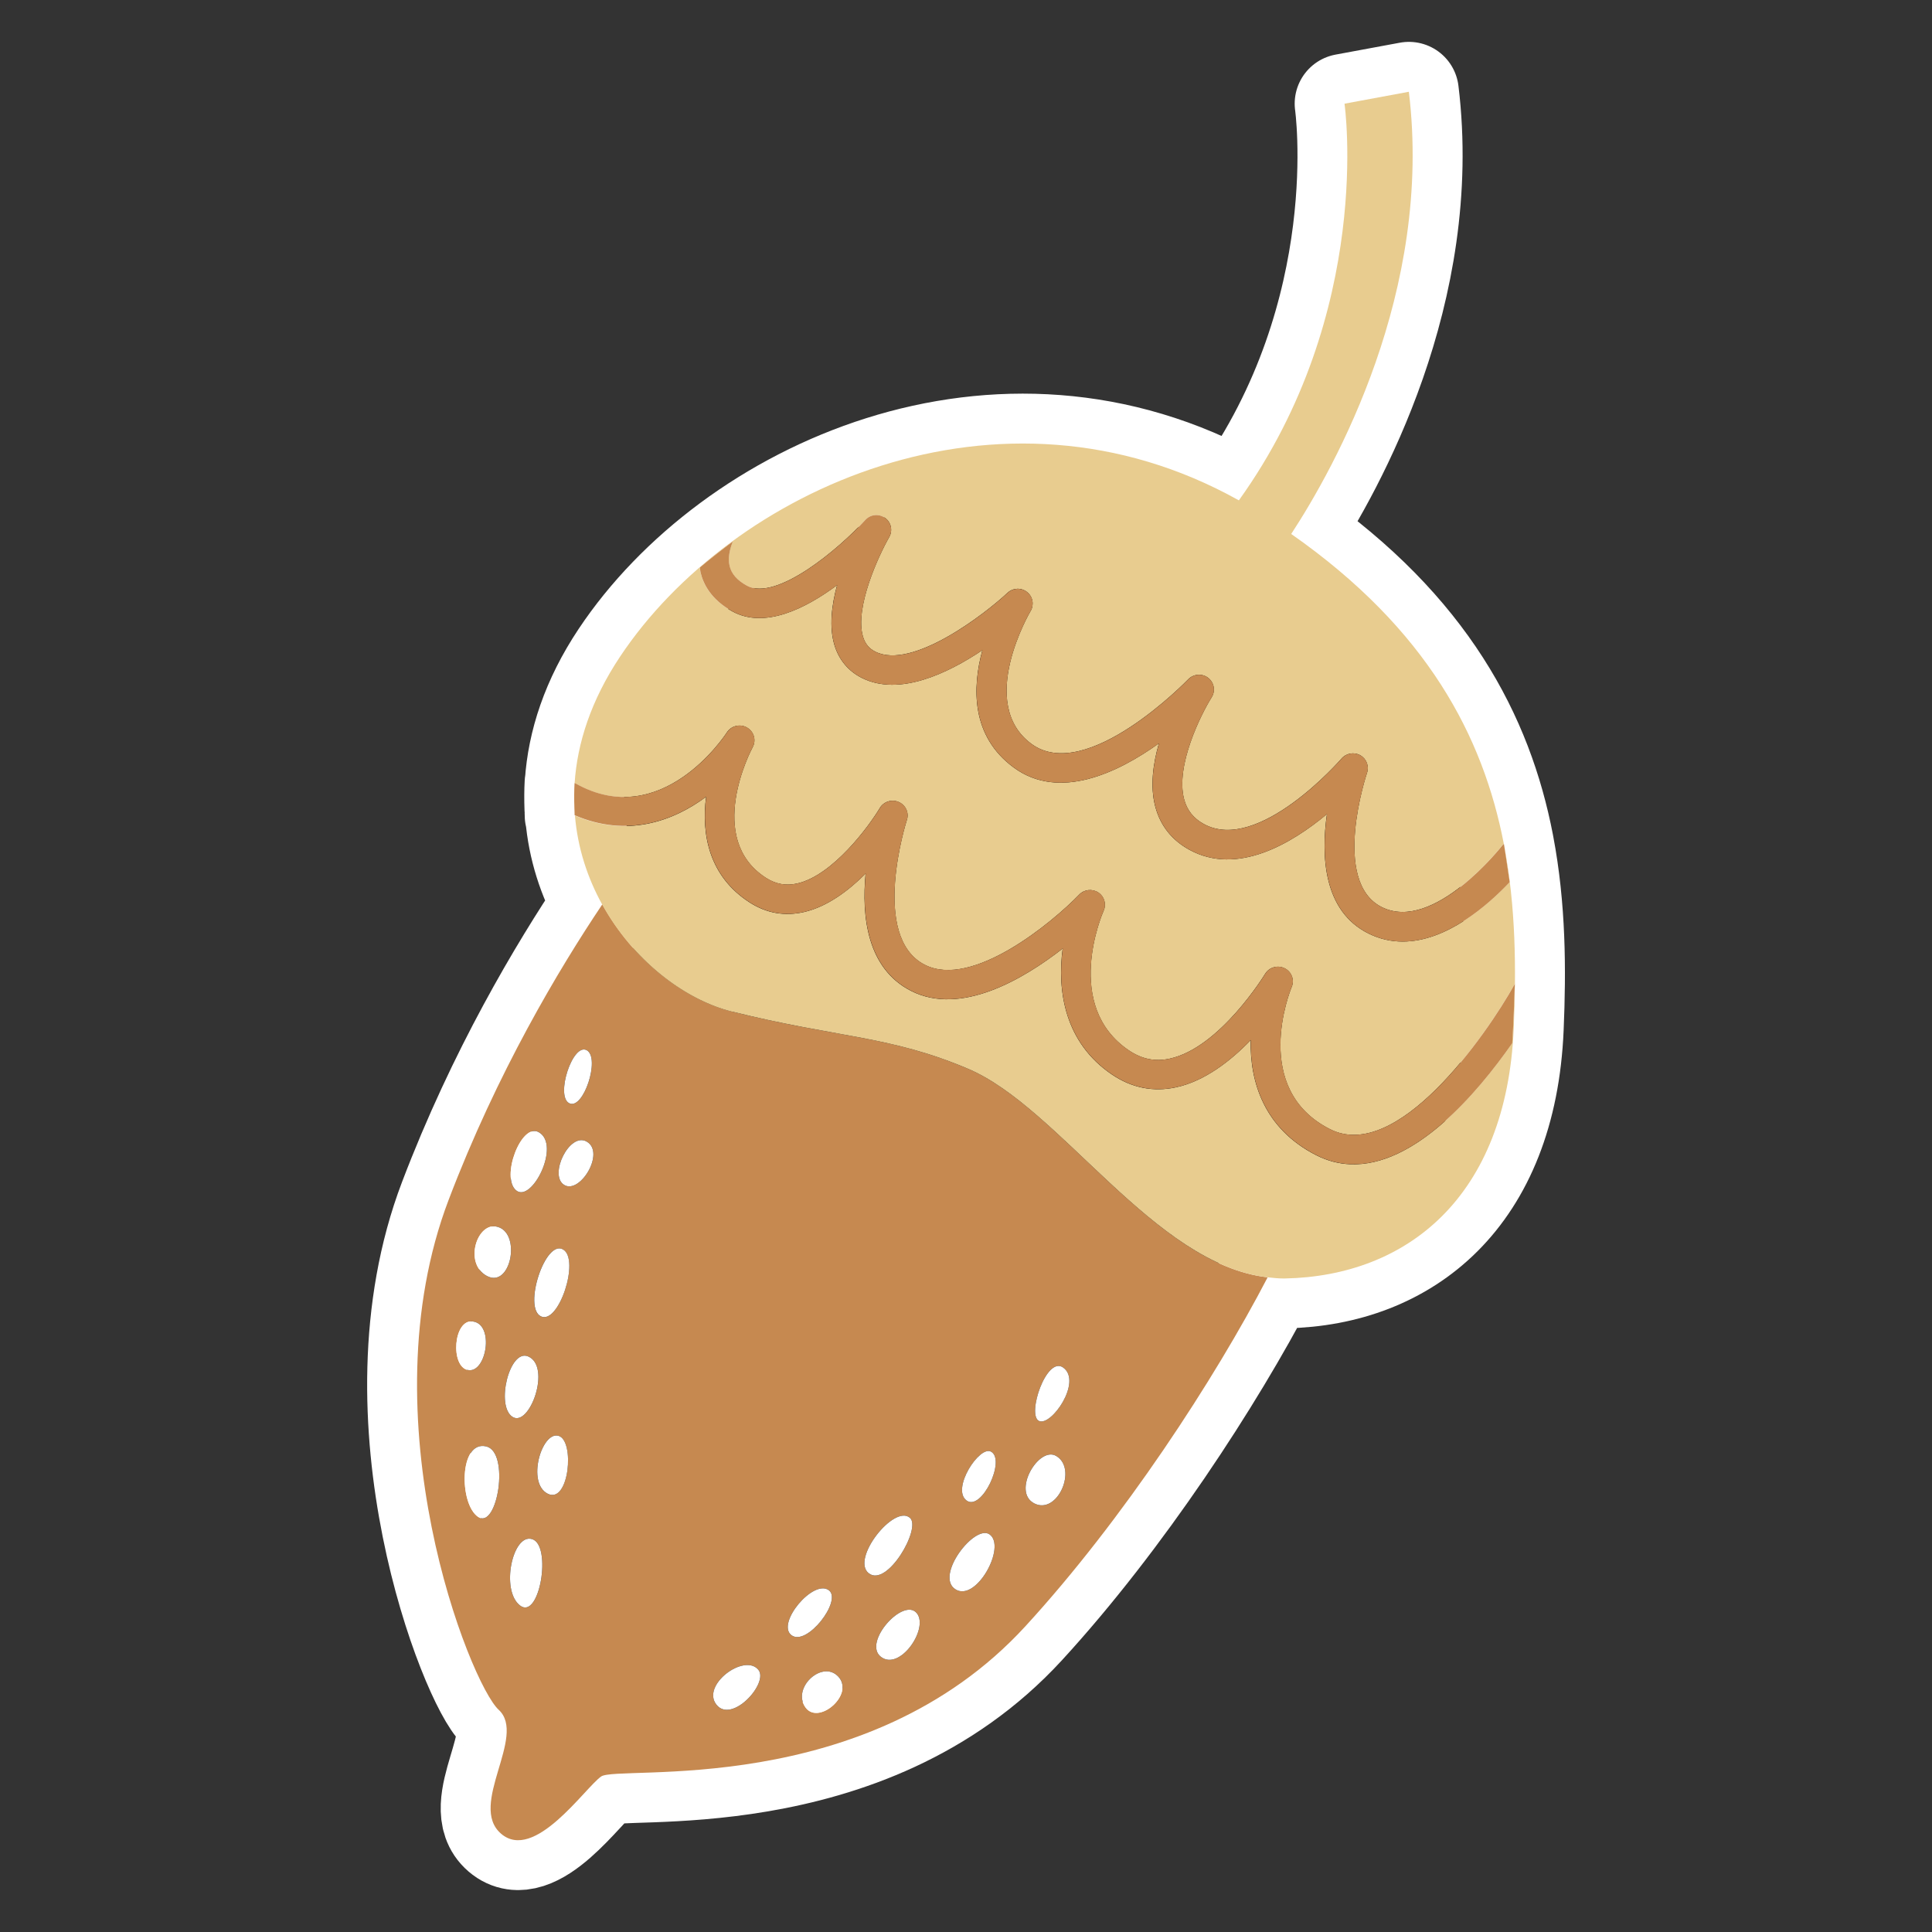
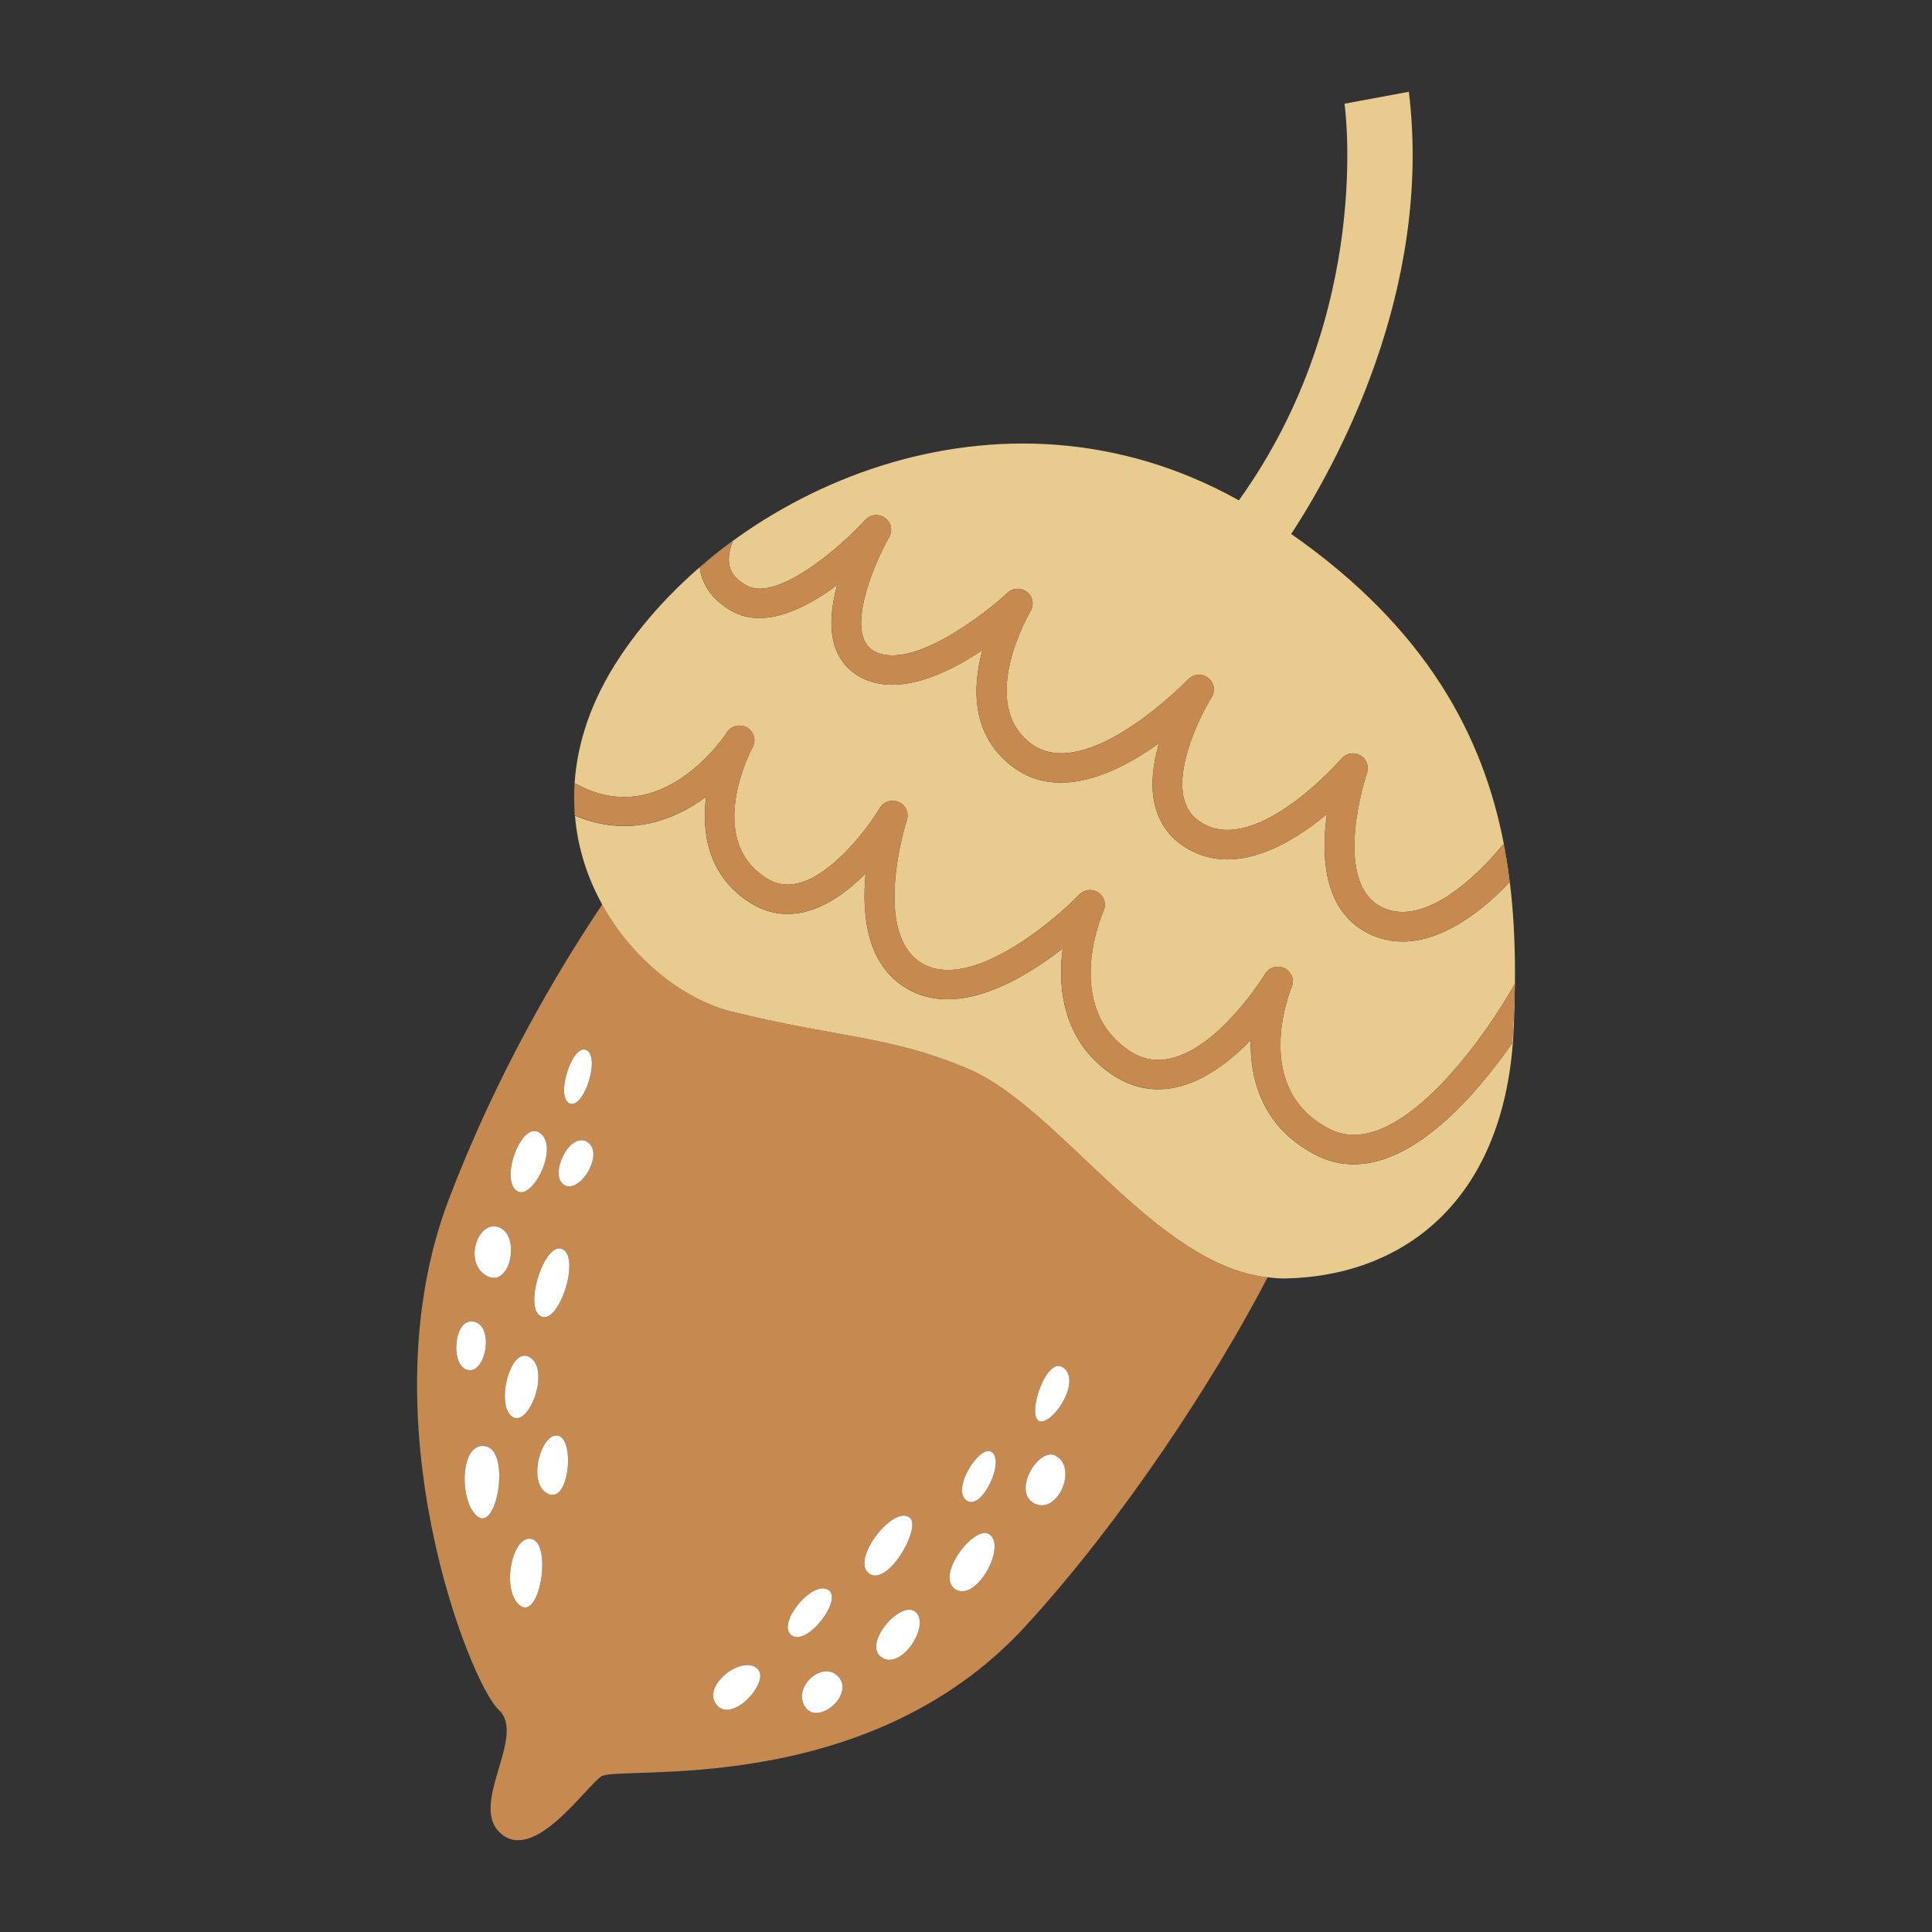
<svg xmlns="http://www.w3.org/2000/svg" id="_レイヤー_1" width="211.67mm" height="211.67mm" viewBox="0 0 600 600">
  <rect x="0" y="0" width="600" height="600" fill="#333333" stroke="none" />
  <defs>
    <style>.cls-1{fill:#c68950;}.cls-1,.cls-2,.cls-3{stroke-width:0px;}.cls-2{fill:#fff;}.cls-3{fill:#e8cc8f;}.cls-4{stroke:#fff;stroke-linecap:round;stroke-linejoin:round;stroke-width:30.99px;}</style>
  </defs>
-   <path class="cls-4" d="M467.13,262.58c-.02-.14-.06-.37-.08-.49,0,0,0,0,0,0-6.43-33.25-23.66-66.63-66.03-96.26,13.65-20.9,44.06-75.42,36.53-137.33l-19.98,3.7s9.29,64.57-32.81,123.19c-74.52-41.62-157.7-3.18-192.15,48.5-9.07,13.61-13.32,26.92-14.14,39.35-.02,0-.03,0-.05-.02-.12,2.14-.15,4.99-.04,7.87,0,.17,0,.34.02.51.03.54.01,1.06.05,1.6.05.02.1.03.15.05.84,10.1,3.92,19.4,8.45,27.6-13.52,20.14-32.72,52.31-47.72,91.76-25.9,68.08,6.66,150.23,15.54,158.37,8.88,8.14-9.62,29.6.74,38.48,10.36,8.88,25.9-14.06,31.08-17.76,5.18-3.7,82.14,7.4,131.73-46.62,30.42-33.15,58.84-76.82,75.27-108.41,1.79.2,3.57.4,5.39.36,37.74-.74,68.82-25.16,71.04-77.7.78-18.36.67-37.53-2.98-56.76Z" />
  <path class="cls-1" d="M155.6,569.47c10.36,8.88,25.9-14.06,31.08-17.76,5.18-3.7,82.14,7.4,131.73-46.62,30.42-33.15,58.84-76.82,75.27-108.41-35.29-4.03-64.49-52.65-93.03-64.76-24.42-10.36-40.7-9.62-73.26-17.76-14.89-3.72-30.79-16.02-40.34-33.3-13.52,20.14-32.72,52.31-47.72,91.76-25.9,68.08,6.66,150.23,15.54,158.37,8.88,8.14-9.62,29.6.74,38.48ZM330.2,424.72c5.98,4.35-3.78,18.44-7.56,16.55-3.78-1.89,2.36-20.33,7.56-16.55ZM327.98,452.15c6.76,3.95.45,18.36-6.72,14.77-7.16-3.58,1.34-17.91,6.72-14.77ZM307.71,450.79c4.8,2.4-2.89,18.78-7.58,15.17-4.69-3.61,3.97-16.97,7.58-15.17ZM307.3,476.51c5.37,3.76-4.15,21.2-10.6,17.05-6.45-4.15,5.99-20.28,10.6-17.05ZM273.59,514.55c-5.83-4.48,7.17-18.83,11.21-13.45,3.62,4.83-5.38,17.94-11.21,13.45ZM282.62,471.41c3.53,3.21-7.05,21.61-12.79,17.2-5.73-4.41,7.94-21.61,12.79-17.2ZM250.15,530.25c-4.2-5.87,4.62-14.26,9.65-10.07,6.4,5.33-5.45,15.94-9.65,10.07ZM257.44,493.9c4.15,3.2-6.91,17.58-11.67,13.9-4.76-3.68,6.91-17.58,11.67-13.9ZM235.5,518.55c3.39,4.07-8.24,16.92-13.01,10.84s8.68-16.05,13.01-10.84ZM161.5,498.6c-6.09-4.69-2.34-22.49,3.75-20.61,6.24,1.92,2.34,25.3-3.75,20.61ZM170.1,463.89c-6.63-3.31-1.89-19.41,3.31-17.99,5.21,1.42,3.31,21.3-3.31,17.99ZM182.27,326.19c4.21,2.45-1.1,18.62-5.48,16.43-4.38-2.19,1.1-18.98,5.48-16.43ZM182.21,354.54c5.88,3.4-2.14,16.47-7.01,13.44-4.87-3.02,1.67-16.53,7.01-13.44ZM174.86,388.05c5.31,3.1-1.38,23.51-6.92,20.75-5.53-2.77,1.38-23.97,6.92-20.75ZM167.32,351.62c6.94,3.92-2.17,22.05-7.02,18.07-4.86-3.98,1.57-21.15,7.02-18.07ZM146.89,410.4c6.73.96,4.16,16.08-1.49,15.09-5.65-.99-4.62-15.96,1.49-15.09ZM148.51,471.1c-5.97-3.98-5.97-23.89,2.49-21.9,7.41,1.74,3.48,25.88-2.49,21.9ZM151.21,396.26c-7.36-3.93-2.95-17.18,3.44-15.22,7.28,2.24,3.93,19.15-3.44,15.22ZM163.99,421.24c7.36,3.07.48,22.15-4.82,18.78-5.3-3.37-.96-21.19,4.82-18.78Z" />
-   <path class="cls-3" d="M178.39,251.61c0-.17-.01-.34-.02-.51,0,.17,0,.34.02.51Z" />
  <path class="cls-3" d="M227.38,314.16c32.56,8.14,48.84,7.4,73.26,17.76,28.54,12.11,57.74,60.73,93.03,64.76,1.79.2,3.57.4,5.39.36,37.74-.74,68.82-25.16,71.04-77.7.78-18.36.68-37.53-2.98-56.76.38,2.49,1.19,7.78,1.71,11.38-6.84,7.25-19.61,18.45-33.22,18.45-3.5,0-7.05-.74-10.57-2.48-14.13-6.99-14.78-24.19-12.95-37.11-10.98,9.15-27.87,19.24-42.74,11.07-5.47-3.01-9.03-7.53-10.58-13.44-1.64-6.25-.69-13.26,1.14-19.59-12.81,9.17-30.97,17.85-45.05,7.53-13.36-9.79-12.92-24.85-9.78-36.47-10.87,7.28-25.82,14.36-37.33,8.66-4.21-2.08-7.17-5.59-8.57-10.13-1.74-5.67-.93-12.46.79-18.74-9.86,7.32-22.5,13.62-32.47,8.19-6.77-3.68-9.16-8.66-9.97-12.19-.12-.5-.12-.99-.19-1.49,3.62-3.03,7.37-5.92,10.23-8.06-.91,2.28-1.6,5.04-1.01,7.56.58,2.49,2.35,4.51,5.4,6.17,9.2,4.99,28.73-11.59,36.73-20.41,1.58-1.74,4.22-2.03,6.14-.66,1.92,1.36,2.48,3.94,1.32,5.97-3.2,5.58-10.88,22.03-8.12,31.01.67,2.17,1.89,3.64,3.85,4.61,11.47,5.69,34.02-11.75,41.01-18.3,1.68-1.57,4.26-1.69,6.06-.25,1.81,1.43,2.27,3.95,1.1,5.91-.17.29-16.88,28.69.31,41.28,17.07,12.51,48.31-19.72,48.62-20.05,1.63-1.71,4.3-1.93,6.19-.51,1.88,1.43,2.37,4.05,1.12,6.05-3.31,5.28-11.3,21.26-8.57,31.64.9,3.43,2.9,5.95,6.11,7.72,16.98,9.34,42.53-20,42.78-20.3,1.43-1.69,3.89-2.13,5.82-1.05,1.94,1.09,2.82,3.39,2.1,5.48-.12.34-11.28,33.83,4.64,41.71,16.12,7.98,37.2-18.98,37.41-19.25.13-.17.31-.25.45-.4-6.43-33.25-23.66-66.63-66.03-96.26,13.65-20.9,44.06-75.42,36.53-137.33l-19.98,3.7s9.29,64.57-32.81,123.19c-74.52-41.62-157.7-3.18-192.15,48.5-9.07,13.61-13.32,26.92-14.14,39.35.09.03.19.04.28.09,26.62,14.89,46.22-14.63,47.03-15.9,1.33-2.05,4.08-2.7,6.22-1.48,2.14,1.23,2.93,3.9,1.78,6.06-.62,1.15-14.87,28.41,4.11,40.62,3.06,1.97,6.25,2.54,9.77,1.73,11.05-2.54,22.24-17.78,25.61-23.44,1.2-2,3.73-2.79,5.89-1.83,2.15.96,3.23,3.36,2.49,5.57-.12.36-11.54,36.24,5.56,44.97,14.78,7.53,39.64-13.18,47.98-21.81,1.54-1.6,4.04-1.87,5.9-.65,1.87,1.22,2.58,3.59,1.69,5.61-.53,1.2-12.69,29.55,7.81,43.43,4.01,2.71,8.16,3.57,12.68,2.57,15.6-3.35,29.51-26.11,29.65-26.34,1.23-2.04,3.86-2.8,6.03-1.74,2.17,1.06,3.13,3.59,2.22,5.79-.53,1.29-12.78,31.66,11.86,44.18,20.71,10.53,48.25-28.64,57.4-45.08-.13,4.12-.41,12.18-.8,18.41-10.97,15.71-30.35,38.44-50.32,37.57-3.51-.15-7.02-1.03-10.52-2.81-16.17-8.22-20.65-22.73-20.35-35.75-6.19,6.41-14.26,12.73-23.17,14.66-7.09,1.53-13.78.19-19.93-3.97-14.69-9.94-17.05-25.98-15.3-39.12-12.25,9.55-31.69,21.01-47.1,13.14-13.69-6.99-15.36-23.22-14.1-36.42-5.28,5.29-11.89,10.27-19.08,11.93-6.02,1.4-11.72.39-16.94-2.97-12.59-8.1-15.03-21.09-13.52-32.81-10.47,7.79-24.8,12.65-40.73,5.83.84,10.1,3.92,19.4,8.45,27.6,9.55,17.28,25.45,29.57,40.34,33.3Z" />
  <path class="cls-2" d="M322.64,441.27c3.78,1.89,13.55-12.19,7.56-16.55-5.2-3.78-11.35,14.66-7.56,16.55Z" />
  <path class="cls-2" d="M321.26,466.92c7.16,3.58,13.48-10.83,6.72-14.77-5.37-3.13-13.88,11.19-6.72,14.77Z" />
  <path class="cls-2" d="M307.71,450.79c-3.61-1.81-12.28,11.56-7.58,15.17,4.69,3.61,12.39-12.77,7.58-15.17Z" />
  <path class="cls-2" d="M307.3,476.51c-4.61-3.23-17.05,12.9-10.6,17.05,6.45,4.15,15.97-13.3,10.6-17.05Z" />
  <path class="cls-2" d="M282.62,471.41c-4.85-4.41-18.52,12.79-12.79,17.2,5.73,4.41,16.32-13.99,12.79-17.2Z" />
  <path class="cls-2" d="M273.59,514.55c5.83,4.48,14.83-8.63,11.21-13.45-4.04-5.38-17.04,8.97-11.21,13.45Z" />
  <path class="cls-2" d="M250.15,530.25c4.2,5.87,16.05-4.74,9.65-10.07-5.04-4.2-13.85,4.2-9.65,10.07Z" />
  <path class="cls-2" d="M235.5,518.55c-4.34-5.21-17.79,4.77-13.01,10.84s16.4-6.78,13.01-10.84Z" />
  <path class="cls-2" d="M257.44,493.9c-4.76-3.68-16.43,10.22-11.67,13.9,4.76,3.68,15.81-10.7,11.67-13.9Z" />
  <path class="cls-2" d="M154.65,381.04c-6.38-1.96-10.8,11.29-3.44,15.22,7.36,3.93,10.72-12.98,3.44-15.22Z" />
  <path class="cls-2" d="M167.95,408.79c5.53,2.77,12.23-17.65,6.92-20.75-5.53-3.23-12.45,17.98-6.92,20.75Z" />
  <path class="cls-2" d="M182.27,326.19c-4.38-2.56-9.86,14.24-5.48,16.43,4.38,2.19,9.68-13.97,5.48-16.43Z" />
  <path class="cls-2" d="M146.89,410.4c-6.11-.87-7.13,14.1-1.49,15.09,5.65.99,8.21-14.13,1.49-15.09Z" />
  <path class="cls-2" d="M182.21,354.54c-5.34-3.09-11.88,10.42-7.01,13.44,4.87,3.03,12.89-10.04,7.01-13.44Z" />
  <path class="cls-2" d="M163.99,421.24c-5.78-2.41-10.11,15.41-4.82,18.78,5.3,3.37,12.17-15.71,4.82-18.78Z" />
  <path class="cls-2" d="M167.32,351.62c-5.45-3.08-11.88,14.09-7.02,18.07,4.86,3.98,13.96-14.15,7.02-18.07Z" />
  <path class="cls-2" d="M173.42,445.9c-5.21-1.42-9.94,14.68-3.31,17.99,6.63,3.31,8.52-16.57,3.31-17.99Z" />
  <path class="cls-2" d="M151,449.2c-8.46-1.99-8.46,17.92-2.49,21.9,5.97,3.98,9.9-20.15,2.49-21.9Z" />
  <path class="cls-2" d="M165.25,477.99c-6.09-1.87-9.84,15.93-3.75,20.61,6.09,4.68,9.98-18.7,3.75-20.61Z" />
-   <path class="cls-1" d="M219.31,247.43c-1.51,11.72.93,24.71,13.52,32.81,5.23,3.36,10.93,4.36,16.94,2.97,7.2-1.66,13.8-6.64,19.08-11.93-1.26,13.19.42,29.43,14.1,36.42,15.41,7.87,34.85-3.59,47.1-13.14-1.76,13.15.6,29.18,15.3,39.12,6.15,4.16,12.84,5.5,19.93,3.97,8.92-1.92,16.98-8.25,23.17-14.66-.31,13.02,4.18,27.53,20.35,35.75,3.5,1.78,7.01,2.65,10.52,2.81,19.96.87,39.35-21.86,50.32-37.57.39-6.23.67-14.29.8-18.41-9.15,16.44-36.7,55.61-57.4,45.08-24.64-12.52-12.39-42.89-11.86-44.18.91-2.2-.05-4.73-2.22-5.79-2.18-1.06-4.8-.3-6.03,1.74-.14.23-14.05,22.99-29.65,26.34-4.53,1-8.68.14-12.68-2.57-20.5-13.88-8.33-42.23-7.81-43.43.89-2.02.17-4.39-1.69-5.61-1.86-1.21-4.36-.95-5.9.65-8.34,8.62-33.19,29.33-47.98,21.81-17.1-8.74-5.68-44.61-5.56-44.97.74-2.21-.33-4.61-2.49-5.57-2.16-.96-4.69-.17-5.89,1.83-3.38,5.66-14.57,20.9-25.61,23.44-3.52.81-6.71.24-9.77-1.73-18.98-12.21-4.73-39.47-4.11-40.62,1.15-2.16.37-4.83-1.78-6.06-2.13-1.22-4.89-.57-6.22,1.48-.81,1.27-20.41,30.8-47.03,15.9-.09-.05-.19-.06-.28-.09-.02,0-.03,0-.05-.02-.12,2.14-.15,4.99-.04,7.87,0,.17,0,.34.02.51.03.54.01,1.06.05,1.6.05.02.1.03.15.05,15.93,6.83,30.25,1.96,40.73-5.83Z" />
+   <path class="cls-1" d="M219.31,247.43c-1.51,11.72.93,24.71,13.52,32.81,5.23,3.36,10.93,4.36,16.94,2.97,7.2-1.66,13.8-6.64,19.08-11.93-1.26,13.19.42,29.43,14.1,36.42,15.41,7.87,34.85-3.59,47.1-13.14-1.76,13.15.6,29.18,15.3,39.12,6.15,4.16,12.84,5.5,19.93,3.97,8.92-1.92,16.98-8.25,23.17-14.66-.31,13.02,4.18,27.53,20.35,35.75,3.5,1.78,7.01,2.65,10.52,2.81,19.96.87,39.35-21.86,50.32-37.57.39-6.23.67-14.29.8-18.41-9.15,16.44-36.7,55.61-57.4,45.08-24.64-12.52-12.39-42.89-11.86-44.18.91-2.2-.05-4.73-2.22-5.79-2.18-1.06-4.8-.3-6.03,1.74-.14.23-14.05,22.99-29.65,26.34-4.53,1-8.68.14-12.68-2.57-20.5-13.88-8.33-42.23-7.81-43.43.89-2.02.17-4.39-1.69-5.61-1.86-1.21-4.36-.95-5.9.65-8.34,8.62-33.19,29.33-47.98,21.81-17.1-8.74-5.68-44.61-5.56-44.97.74-2.21-.33-4.61-2.49-5.57-2.16-.96-4.69-.17-5.89,1.83-3.38,5.66-14.57,20.9-25.61,23.44-3.52.81-6.71.24-9.77-1.73-18.98-12.21-4.73-39.47-4.11-40.62,1.15-2.16.37-4.83-1.78-6.06-2.13-1.22-4.89-.57-6.22,1.48-.81,1.27-20.41,30.8-47.03,15.9-.09-.05-.19-.06-.28-.09-.02,0-.03,0-.05-.02-.12,2.14-.15,4.99-.04,7.87,0,.17,0,.34.02.51.03.54.01,1.06.05,1.6.05.02.1.03.15.05,15.93,6.83,30.25,1.96,40.73-5.83" />
  <path class="cls-1" d="M429.19,281.74c-15.92-7.88-4.75-41.37-4.64-41.71.73-2.09-.15-4.39-2.1-5.48-1.93-1.08-4.39-.65-5.82,1.05-.25.3-25.8,29.64-42.78,20.3-3.21-1.77-5.21-4.29-6.11-7.72-2.73-10.38,5.26-26.36,8.57-31.64,1.25-2,.77-4.61-1.12-6.05-1.9-1.43-4.57-1.21-6.19.51-.31.33-31.55,32.56-48.62,20.05-17.19-12.6-.48-41-.31-41.28,1.17-1.97.71-4.49-1.1-5.91-1.8-1.43-4.39-1.31-6.06.25-6.99,6.55-29.55,24-41.01,18.3-1.96-.97-3.18-2.43-3.85-4.61-2.76-8.98,4.92-25.43,8.12-31.01,1.16-2.03.59-4.61-1.32-5.97-1.92-1.37-4.57-1.09-6.14.66-8.01,8.82-27.53,25.4-36.73,20.41-3.05-1.66-4.82-3.68-5.4-6.17-.59-2.52.1-5.27,1.01-7.56-2.87,2.14-6.61,5.03-10.23,8.06.07.5.08.99.19,1.49.81,3.53,3.2,8.5,9.97,12.19,9.98,5.43,22.62-.87,32.47-8.19-1.71,6.28-2.53,13.07-.79,18.74,1.4,4.55,4.36,8.05,8.57,10.13,11.52,5.7,26.46-1.38,37.33-8.66-3.14,11.63-3.58,26.68,9.78,36.47,14.08,10.31,32.23,1.64,45.05-7.53-1.83,6.33-2.78,13.34-1.14,19.59,1.55,5.91,5.1,10.43,10.58,13.44,14.86,8.17,31.76-1.93,42.74-11.07-1.83,12.91-1.17,30.12,12.95,37.11,3.52,1.74,7.07,2.48,10.57,2.48,13.6,0,26.38-11.21,33.22-18.45-.52-3.6-1.33-8.89-1.71-11.38-.02-.14-.06-.37-.08-.49,0,0,0,0,0,0-.14.14-.33.23-.45.4-.21.27-21.29,27.22-37.41,19.25Z" />
</svg>